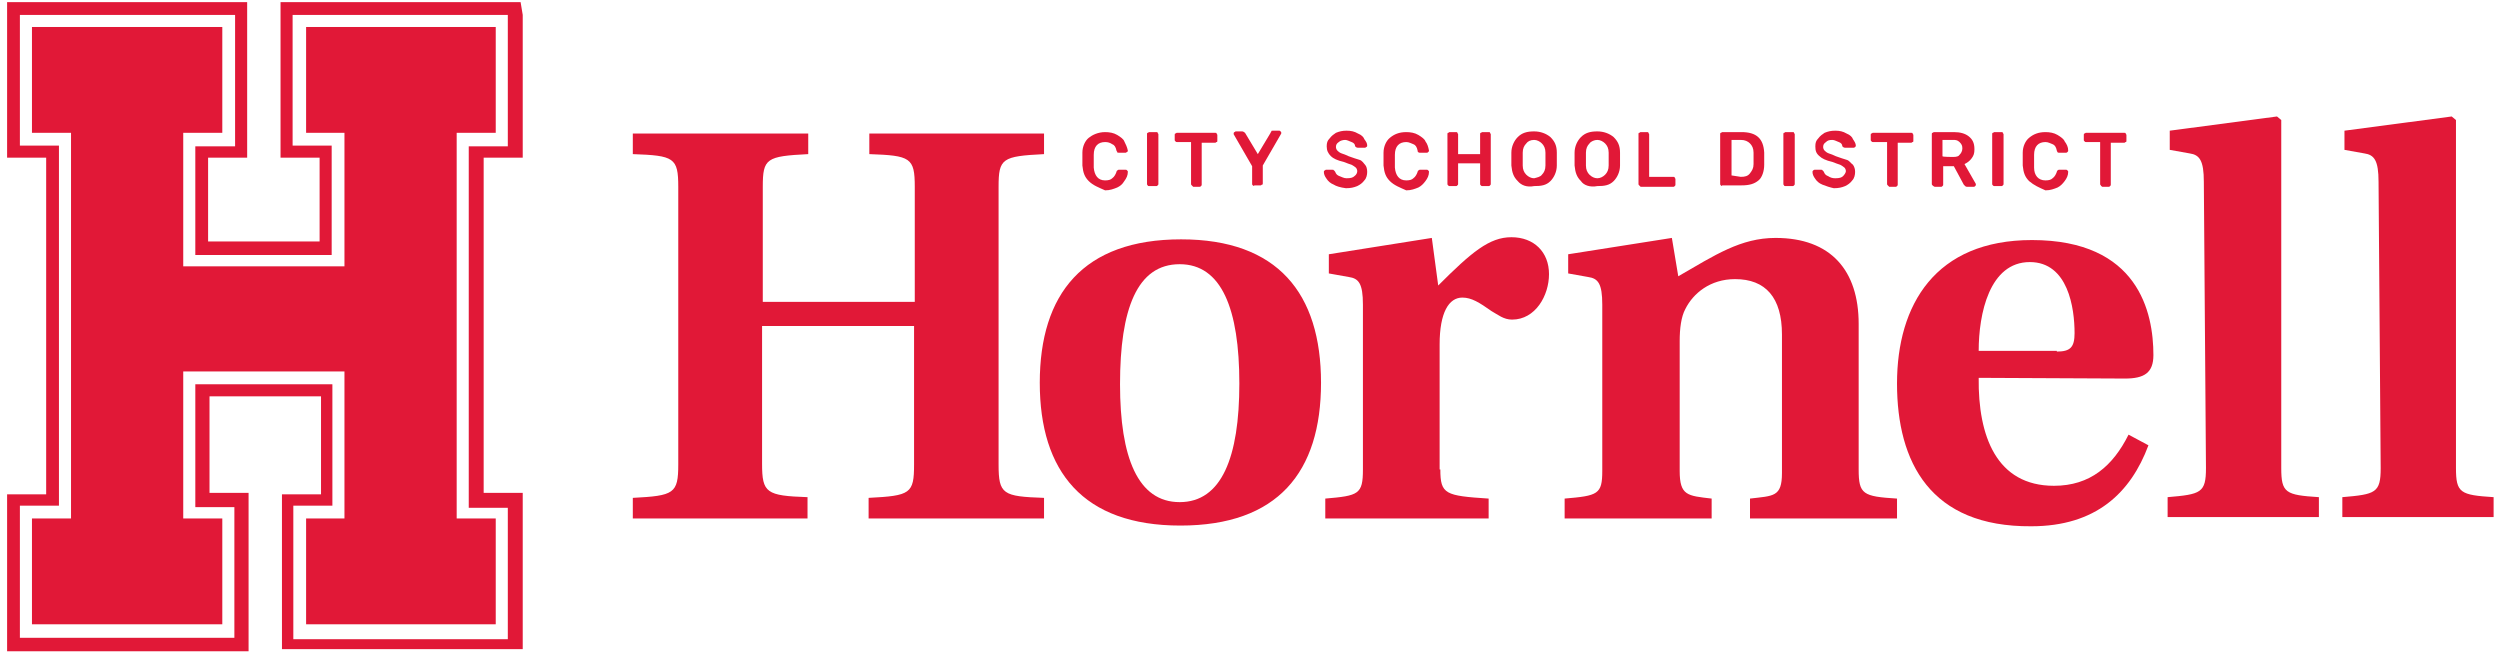
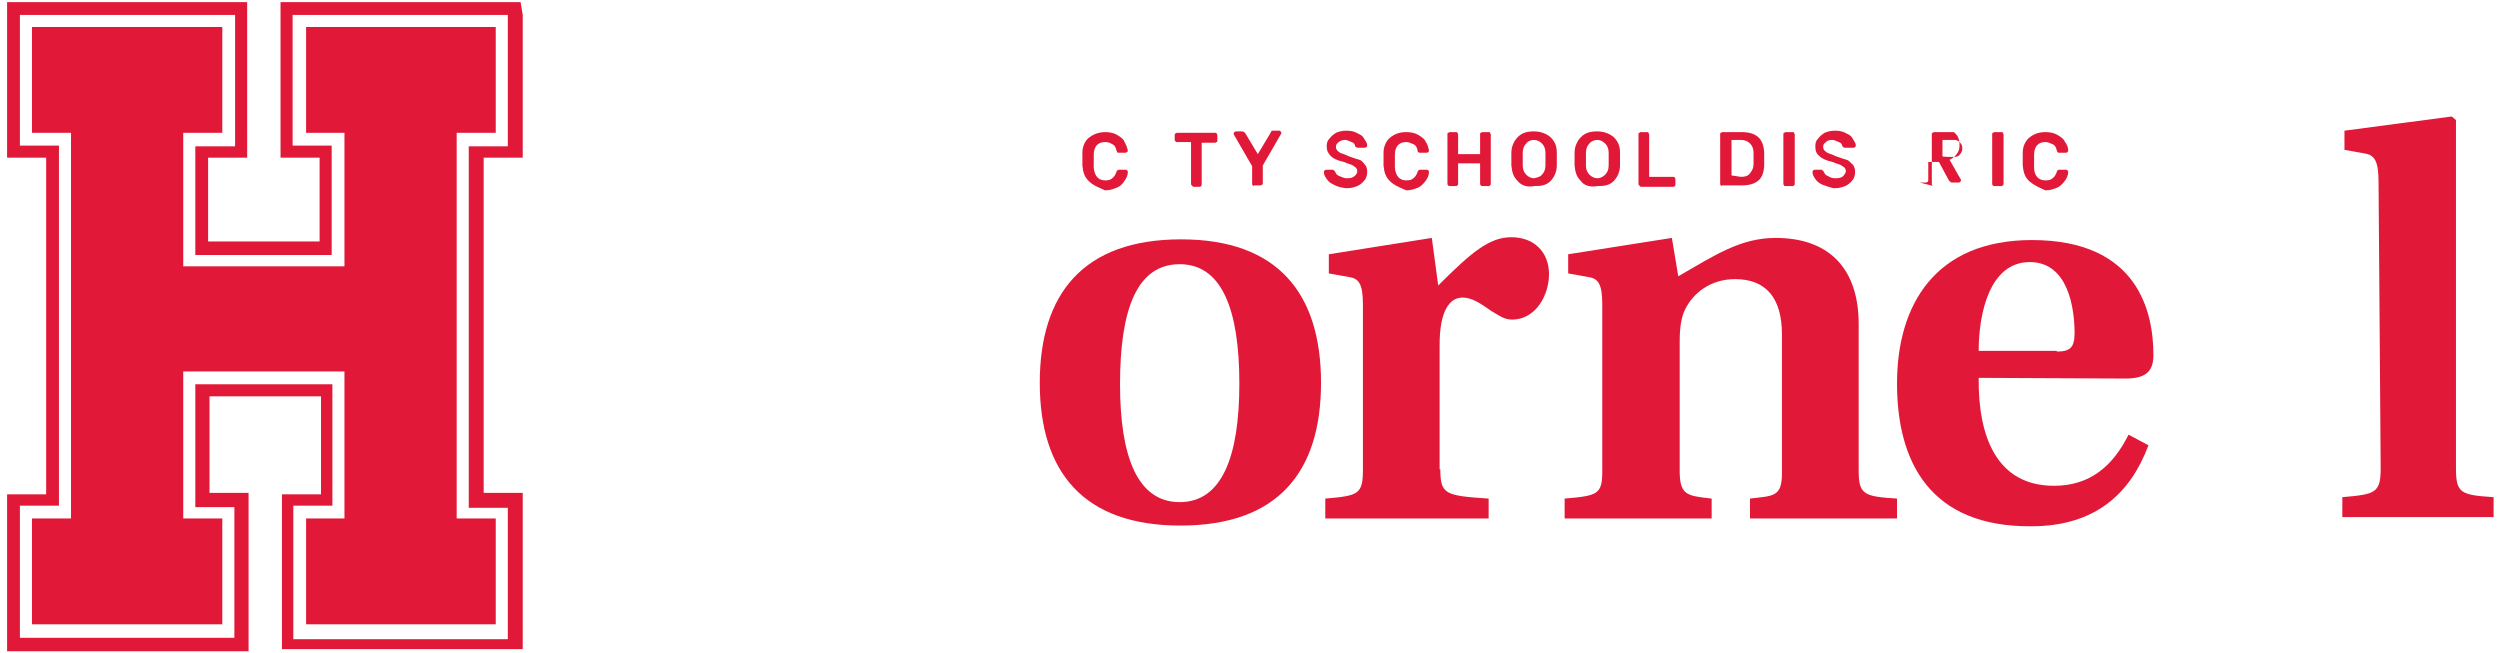
<svg xmlns="http://www.w3.org/2000/svg" version="1.1" id="Layer_3" x="0px" y="0px" viewBox="0 0 352 92" style="enable-background:new 0 0 352 92;" xml:space="preserve">
  <style type="text/css">
	.st0{fill:#E11837;}
</style>
  <g>
    <g>
      <g>
-         <path class="st0" d="M107.3,45.9v19.4c0,4.1,0.6,4.5,6.4,4.7V73H89.1v-2.9c5.8-0.3,6.4-0.6,6.4-4.7V26.3c0-4.1-0.6-4.4-6.4-4.6     v-2.9h24.7v2.9c-5.9,0.3-6.4,0.6-6.4,4.6v16.2h21.4V26.3c0-4.1-0.6-4.4-6.4-4.6v-2.9H147v2.9c-5.9,0.3-6.4,0.6-6.4,4.6v39.1     c0,4.2,0.6,4.5,6.4,4.7V73h-24.7v-2.9c5.9-0.3,6.4-0.6,6.4-4.7V45.9H107.3z" />
        <path class="st0" d="M186,53.9c0,12.6-6.1,20.1-19.8,20.1s-19.8-7.6-19.8-20.1s6.1-20.2,19.9-20.2C179.9,33.7,186,41.3,186,53.9z      M166.1,70.7c5.9,0,8.4-6.3,8.4-16.7c0-10.5-2.5-16.8-8.4-16.8c-6,0-8.4,6.3-8.4,16.9C157.7,64.4,160.2,70.7,166.1,70.7z" />
        <path class="st0" d="M202.8,66.1c0,3.5,0.7,3.7,6.8,4.1V73h-23v-2.8c4.7-0.4,5.3-0.6,5.3-4.1V42.9c0-3-0.6-3.7-2-3.9l-2.8-0.5     v-2.7l14.5-2.3l0.9,6.7c4.7-4.7,7.2-6.8,10.3-6.8c3.2,0,5.3,2.1,5.3,5.2c0,3-1.9,6.4-5.2,6.4c-1.2,0-2-0.7-2.9-1.2     c-1.7-1.2-2.8-1.9-4.1-1.9c-1.9,0-3.2,2.1-3.2,6.6V66.1L202.8,66.1z" />
        <path class="st0" d="M261.7,66.1c0,3.5,0.6,3.8,5.4,4.1V73h-20.7v-2.8c3.3-0.4,4.5-0.2,4.5-3.6V47.1c0-5.2-2.3-7.8-6.6-7.8     c-3.5,0-5.9,2-7,4.2c-0.6,1.1-0.8,2.8-0.8,4.5v18.3c0,3.5,1.1,3.5,4.5,3.9V73h-20.7v-2.8c4.7-0.4,5.3-0.6,5.3-3.9V42.9     c0-3-0.6-3.7-2-3.9l-2.8-0.5v-2.7l14.6-2.3l0.9,5.4c5.2-3,8.8-5.4,13.7-5.4c7.8,0,11.7,4.6,11.7,12.1L261.7,66.1L261.7,66.1z" />
        <path class="st0" d="M278.6,53.2c-0.1,8.2,2.5,15.2,10.6,15.2c5.1,0,8.3-2.8,10.5-7.2l2.8,1.5c-2.5,6.7-7.4,11.4-16.5,11.4     c-14.2,0.1-18.9-9-18.9-20.1s5.4-20.2,19-20.2c15,0,17.1,10.2,17.1,16.2c0,2.5-1.3,3.3-4,3.3L278.6,53.2L278.6,53.2z M289.6,49.5     c1.9,0,2.5-0.6,2.5-2.6c0-3.5-0.9-10-6.3-10c-5.7,0-7.2,7.3-7.2,12.5H289.6L289.6,49.5z" />
-         <path class="st0" d="M310.3,25.6c0-3-0.6-3.8-2-4l-2.8-0.5v-2.7l15.1-2l0.6,0.5v49c0,3.5,0.6,3.8,5.3,4.1v2.8h-21.3v-2.8     c4.7-0.4,5.4-0.6,5.4-4.1L310.3,25.6L310.3,25.6z" />
        <path class="st0" d="M334.9,25.6c0-3-0.6-3.8-2-4l-2.8-0.5v-2.7l15.1-2l0.6,0.5v49c0,3.5,0.6,3.8,5.3,4.1v2.8h-21.3v-2.8     c4.7-0.4,5.4-0.6,5.4-4.1L334.9,25.6L334.9,25.6z" />
      </g>
      <g>
        <path class="st0" d="M153.3,25.5c-0.6-0.6-0.8-1.2-0.9-2.2c0-0.2,0-0.6,0-0.9c0-0.4,0-0.8,0-0.9c0-0.9,0.4-1.7,0.9-2.1     s1.3-0.8,2.3-0.8c0.6,0,1.2,0.1,1.7,0.4c0.5,0.3,0.9,0.6,1,0.9c0.2,0.4,0.4,0.8,0.5,1.3l0,0c0,0.1,0,0.1-0.1,0.2     c-0.1,0-0.1,0.1-0.2,0.1h-1c-0.1,0-0.2,0-0.2-0.1c0-0.1-0.1-0.1-0.1-0.2c-0.1-0.5-0.3-0.8-0.6-0.9c-0.3-0.2-0.6-0.3-1-0.3     c-1,0-1.6,0.6-1.6,1.8c0,0.2,0,0.6,0,0.9c0,0.5,0,0.7,0,0.9c0.1,1.1,0.6,1.8,1.6,1.8c0.5,0,0.8-0.1,1-0.3     c0.3-0.2,0.5-0.6,0.6-0.9c0-0.1,0.1-0.2,0.1-0.2c0.1,0,0.1-0.1,0.2-0.1h1c0.1,0,0.1,0,0.2,0.1c0.1,0.1,0.1,0.1,0.1,0.2     c0,0.5-0.2,0.9-0.5,1.3c-0.3,0.5-0.6,0.7-1,0.9c-0.5,0.2-1,0.4-1.7,0.4C154.7,26.4,153.9,26.1,153.3,25.5z" />
-         <path class="st0" d="M161.6,26.1c-0.1-0.1-0.1-0.1-0.1-0.2v-7c0-0.1,0-0.2,0.1-0.2c0.1,0,0.1-0.1,0.2-0.1h1c0.1,0,0.2,0,0.2,0.1     c0,0.1,0.1,0.1,0.1,0.2v7c0,0.1,0,0.1-0.1,0.2c-0.1,0.1-0.1,0.1-0.2,0.1h-1C161.7,26.2,161.6,26.2,161.6,26.1z" />
        <path class="st0" d="M167.8,26.1c-0.1-0.1-0.1-0.1-0.1-0.2V20h-2c-0.1,0-0.1,0-0.2-0.1c-0.1-0.1-0.1-0.1-0.1-0.2V19     c0-0.1,0-0.2,0.1-0.2c0.1,0,0.1-0.1,0.2-0.1h5.4c0.1,0,0.2,0,0.2,0.1c0,0.1,0.1,0.1,0.1,0.2v0.8c0,0.1,0,0.2-0.1,0.2     c-0.1,0-0.1,0.1-0.2,0.1h-1.9v5.9c0,0.1,0,0.1-0.1,0.2c-0.1,0.1-0.1,0.1-0.2,0.1H168C167.9,26.2,167.9,26.2,167.8,26.1z" />
        <path class="st0" d="M176.4,26.1c-0.1-0.1-0.1-0.1-0.1-0.2v-2.5l-2.6-4.5c0-0.1,0-0.1,0-0.1c0-0.1,0-0.1,0.1-0.2     c0.1,0,0.1-0.1,0.2-0.1h0.9c0.1,0,0.3,0.1,0.4,0.2l1.8,3l1.8-3c0-0.1,0.1-0.1,0.1-0.2c0-0.1,0.1-0.1,0.2-0.1h0.9     c0.1,0,0.1,0,0.2,0.1c0.1,0.1,0.1,0.1,0.1,0.2v0.1l-2.6,4.5v2.5c0,0.1,0,0.2-0.1,0.2c-0.1,0-0.1,0.1-0.2,0.1h-0.9     C176.6,26.2,176.5,26.2,176.4,26.1z" />
        <path class="st0" d="M187.8,26c-0.5-0.2-0.8-0.5-1-0.8c-0.3-0.4-0.4-0.7-0.4-1c0-0.1,0-0.1,0.1-0.2c0.1,0,0.1-0.1,0.2-0.1h0.9     c0.1,0,0.2,0,0.2,0.1c0.1,0,0.1,0.1,0.2,0.2c0.1,0.3,0.3,0.5,0.6,0.6c0.3,0.1,0.6,0.3,1,0.3c0.6,0,0.9-0.1,1.1-0.3     c0.3-0.2,0.4-0.5,0.4-0.7s-0.1-0.4-0.2-0.5c-0.1-0.1-0.4-0.3-0.6-0.4c-0.3-0.1-0.6-0.2-1.1-0.4c-0.9-0.2-1.5-0.5-1.8-0.8     c-0.4-0.4-0.6-0.8-0.6-1.4c0-0.5,0.1-0.8,0.4-1.1c0.3-0.4,0.6-0.6,0.9-0.8c0.5-0.2,0.9-0.3,1.5-0.3c0.6,0,1.1,0.1,1.6,0.4     c0.5,0.2,0.8,0.5,0.9,0.8c0.3,0.4,0.4,0.6,0.4,0.9c0,0.1,0,0.1-0.1,0.2c-0.1,0-0.1,0.1-0.2,0.1h-1c-0.2,0-0.3-0.1-0.4-0.2     c0-0.3-0.2-0.5-0.5-0.6c-0.3-0.1-0.6-0.3-0.9-0.3s-0.7,0.1-0.9,0.3c-0.3,0.2-0.4,0.4-0.4,0.7c0,0.2,0.1,0.4,0.2,0.5     c0.1,0.1,0.3,0.3,0.6,0.4c0.3,0.1,0.6,0.2,1,0.4c0.6,0.2,1.1,0.4,1.5,0.5c0.4,0.1,0.6,0.5,0.8,0.7c0.2,0.2,0.3,0.6,0.3,1     s-0.1,0.9-0.4,1.2c-0.3,0.4-0.6,0.6-1,0.8c-0.5,0.2-0.9,0.3-1.6,0.3C188.7,26.4,188.1,26.2,187.8,26z" />
        <path class="st0" d="M195.7,25.5c-0.6-0.6-0.8-1.2-0.9-2.2c0-0.2,0-0.6,0-0.9c0-0.4,0-0.8,0-0.9c0-0.9,0.4-1.7,0.9-2.1     c0.6-0.5,1.3-0.8,2.3-0.8c0.6,0,1.2,0.1,1.7,0.4c0.5,0.3,0.9,0.6,1,0.9c0.3,0.4,0.4,0.8,0.5,1.3l0,0c0,0.1,0,0.1-0.1,0.2     c-0.1,0.1-0.1,0.1-0.2,0.1h-1c-0.1,0-0.2,0-0.2-0.1c-0.1,0-0.1-0.1-0.1-0.2c-0.1-0.5-0.3-0.8-0.6-0.9s-0.6-0.3-1-0.3     c-1,0-1.6,0.6-1.6,1.8c0,0.2,0,0.6,0,0.9c0,0.5,0,0.7,0,0.9c0.1,1.1,0.6,1.8,1.6,1.8c0.5,0,0.8-0.1,1-0.3     c0.3-0.2,0.5-0.6,0.6-0.9c0-0.1,0.1-0.2,0.1-0.2c0.1,0,0.1-0.1,0.2-0.1h1c0.1,0,0.1,0,0.2,0.1c0.1,0.1,0.1,0.1,0.1,0.2     c0,0.5-0.2,0.9-0.5,1.3s-0.6,0.7-1,0.9c-0.5,0.2-1,0.4-1.7,0.4C197.1,26.4,196.3,26.1,195.7,25.5z" />
        <path class="st0" d="M203.9,26.1c-0.1-0.1-0.1-0.1-0.1-0.2v-7c0-0.1,0-0.2,0.1-0.2c0.1,0,0.1-0.1,0.2-0.1h0.9     c0.1,0,0.2,0,0.2,0.1c0,0.1,0.1,0.1,0.1,0.2v2.8h3.1v-2.8c0-0.1,0-0.2,0.1-0.2c0.1,0,0.1-0.1,0.2-0.1h0.9c0.1,0,0.2,0,0.2,0.1     c0,0.1,0.1,0.1,0.1,0.2v7c0,0.1,0,0.1-0.1,0.2c-0.1,0.1-0.1,0.1-0.2,0.1h-0.9c-0.1,0-0.1,0-0.2-0.1c-0.1-0.1-0.1-0.1-0.1-0.2V23     h-3.1v2.9c0,0.1,0,0.1-0.1,0.2c-0.1,0.1-0.1,0.1-0.2,0.1h-0.9C204,26.2,204,26.2,203.9,26.1z" />
        <path class="st0" d="M213.7,25.5c-0.6-0.6-0.8-1.2-0.9-2.2c0-0.2,0-0.6,0-0.9c0-0.5,0-0.7,0-0.9c0-0.9,0.4-1.7,0.9-2.2     c0.6-0.6,1.3-0.8,2.3-0.8c0.9,0,1.7,0.3,2.3,0.8c0.6,0.6,0.9,1.2,0.9,2.2c0,0.5,0,0.7,0,0.9s0,0.6,0,0.9c0,0.9-0.4,1.7-0.9,2.2     c-0.6,0.6-1.3,0.7-2.3,0.7C215,26.4,214.2,26.1,213.7,25.5z M217.1,24.6c0.3-0.3,0.5-0.7,0.5-1.3c0-0.5,0-0.7,0-0.9s0-0.5,0-0.9     c0-0.6-0.2-1-0.5-1.3s-0.7-0.5-1.1-0.5c-0.5,0-0.9,0.2-1.1,0.5c-0.3,0.3-0.5,0.7-0.5,1.3c0,0.2,0,0.6,0,0.9c0,0.4,0,0.7,0,0.9     c0,0.6,0.2,1,0.5,1.3c0.3,0.3,0.7,0.5,1.1,0.5C216.4,25,216.9,24.9,217.1,24.6z" />
        <path class="st0" d="M222.6,25.5c-0.6-0.6-0.8-1.2-0.9-2.2c0-0.2,0-0.6,0-0.9c0-0.5,0-0.7,0-0.9c0-0.9,0.4-1.7,0.9-2.2     c0.6-0.6,1.3-0.8,2.3-0.8c0.9,0,1.7,0.3,2.3,0.8c0.6,0.6,0.9,1.2,0.9,2.2c0,0.5,0,0.7,0,0.9s0,0.6,0,0.9c0,0.9-0.4,1.7-0.9,2.2     c-0.6,0.6-1.3,0.7-2.3,0.7C223.9,26.4,223,26.1,222.6,25.5z M226,24.6c0.3-0.3,0.5-0.7,0.5-1.3c0-0.5,0-0.7,0-0.9s0-0.5,0-0.9     c0-0.6-0.2-1-0.5-1.3c-0.3-0.3-0.7-0.5-1.1-0.5s-0.9,0.2-1.1,0.5c-0.3,0.3-0.5,0.7-0.5,1.3c0,0.2,0,0.6,0,0.9c0,0.4,0,0.7,0,0.9     c0,0.6,0.2,1,0.5,1.3c0.3,0.3,0.7,0.5,1.1,0.5S225.7,24.9,226,24.6z" />
        <path class="st0" d="M230.8,26.1c-0.1-0.1-0.1-0.1-0.1-0.2v-7c0-0.1,0-0.2,0.1-0.2c0.1,0,0.1-0.1,0.2-0.1h0.9     c0.1,0,0.2,0,0.2,0.1c0,0.1,0.1,0.1,0.1,0.2v6h3.4c0.1,0,0.2,0,0.2,0.1c0,0.1,0.1,0.1,0.1,0.2v0.8c0,0.1,0,0.1-0.1,0.2     c-0.1,0.1-0.1,0.1-0.2,0.1H231C230.9,26.2,230.9,26.2,230.8,26.1z" />
        <path class="st0" d="M242.3,26.1c-0.1-0.1-0.1-0.1-0.1-0.2v-7c0-0.1,0-0.2,0.1-0.2c0.1,0,0.1-0.1,0.2-0.1h2.7     c2.1,0,3.1,0.9,3.2,2.9c0,0.5,0,0.7,0,0.9c0,0.1,0,0.5,0,0.8c0,0.9-0.3,1.8-0.8,2.2c-0.6,0.5-1.3,0.7-2.4,0.7h-2.7     C242.4,26.2,242.3,26.2,242.3,26.1z M245.1,24.9c0.6,0,1-0.1,1.3-0.5c0.3-0.4,0.5-0.7,0.5-1.3c0-0.5,0-0.7,0-0.8s0-0.4,0-0.8     c0-0.6-0.2-1-0.5-1.3s-0.7-0.5-1.3-0.5h-1.3v5L245.1,24.9L245.1,24.9z" />
        <path class="st0" d="M251.2,26.1c-0.1-0.1-0.1-0.1-0.1-0.2v-7c0-0.1,0-0.2,0.1-0.2c0.1,0,0.1-0.1,0.2-0.1h1c0.1,0,0.2,0,0.2,0.1     c0,0.1,0.1,0.1,0.1,0.2v7c0,0.1,0,0.1-0.1,0.2c-0.1,0.1-0.1,0.1-0.2,0.1h-1C251.3,26.2,251.2,26.2,251.2,26.1z" />
        <path class="st0" d="M256.6,26c-0.5-0.2-0.8-0.5-1-0.8c-0.3-0.4-0.4-0.7-0.4-1c0-0.1,0-0.1,0.1-0.2c0,0,0.1-0.1,0.2-0.1h0.9     c0.1,0,0.2,0,0.2,0.1c0.1,0,0.1,0.1,0.2,0.2c0.1,0.3,0.3,0.5,0.6,0.6c0.3,0.2,0.6,0.3,1,0.3c0.6,0,0.9-0.1,1.1-0.3     s0.4-0.5,0.4-0.7s-0.1-0.4-0.2-0.5c-0.1-0.1-0.4-0.3-0.6-0.4c-0.3-0.1-0.6-0.2-1.1-0.4c-0.9-0.2-1.5-0.5-1.8-0.8     c-0.5-0.4-0.6-0.8-0.6-1.4c0-0.5,0.1-0.8,0.4-1.1c0.3-0.4,0.6-0.6,0.9-0.8c0.5-0.2,0.9-0.3,1.5-0.3c0.6,0,1.1,0.1,1.6,0.4     c0.5,0.2,0.8,0.5,0.9,0.8c0.2,0.3,0.4,0.6,0.4,0.9c0,0.1,0,0.1-0.1,0.2c0,0-0.1,0.1-0.2,0.1h-1.2c-0.2,0-0.3-0.1-0.4-0.2     c0-0.3-0.2-0.5-0.5-0.6c-0.3-0.1-0.6-0.3-0.9-0.3c-0.5,0-0.7,0.1-0.9,0.3c-0.3,0.2-0.4,0.4-0.4,0.7c0,0.2,0.1,0.4,0.2,0.5     c0.1,0.1,0.3,0.3,0.6,0.4s0.6,0.2,1,0.4c0.6,0.2,1.1,0.4,1.5,0.5c0.4,0.1,0.6,0.5,0.9,0.7c0.2,0.3,0.3,0.6,0.3,1     s-0.1,0.9-0.4,1.2c-0.3,0.4-0.6,0.6-1,0.8c-0.5,0.2-0.9,0.3-1.6,0.3C257.7,26.4,257.1,26.2,256.6,26z" />
-         <path class="st0" d="M265.8,26.1c-0.1-0.1-0.1-0.1-0.1-0.2V20h-2c-0.1,0-0.1,0-0.2-0.1c-0.1-0.1-0.1-0.1-0.1-0.2V19     c0-0.1,0-0.2,0.1-0.2c0.1,0,0.1-0.1,0.2-0.1h5.4c0.1,0,0.2,0,0.2,0.1c0,0.1,0.1,0.1,0.1,0.2v0.8c0,0.1,0,0.2-0.1,0.2     c-0.1,0-0.1,0.1-0.2,0.1h-1.9v5.9c0,0.1,0,0.1-0.1,0.2c-0.1,0.1-0.1,0.1-0.2,0.1H266C265.9,26.2,265.9,26.2,265.8,26.1z" />
-         <path class="st0" d="M272.1,26.1C272,26,272,26,272,25.9v-7c0-0.1,0-0.2,0.1-0.2c0.1,0,0.1-0.1,0.2-0.1h2.8     c0.9,0,1.6,0.2,2.1,0.6c0.5,0.4,0.8,0.9,0.8,1.8c0,0.6-0.1,0.9-0.4,1.3c-0.3,0.4-0.6,0.6-1,0.8l1.6,2.8v0.1c0,0.1,0,0.1-0.1,0.2     c-0.1,0.1-0.1,0.1-0.2,0.1h-0.9c-0.1,0-0.2,0-0.3-0.1c-0.1-0.1-0.1-0.1-0.2-0.2l-1.4-2.6h-1.5v2.6c0,0.1,0,0.1-0.1,0.2     c-0.1,0.1-0.1,0.1-0.2,0.1h-0.9C272.2,26.2,272.2,26.2,272.1,26.1z M275,22.1c0.5,0,0.8-0.1,0.9-0.3c0.2-0.2,0.4-0.5,0.4-0.9     s-0.1-0.6-0.4-0.9c-0.3-0.3-0.6-0.3-0.9-0.3h-1.5v2.3C273.5,22.1,275,22.1,275,22.1z" />
+         <path class="st0" d="M272.1,26.1C272,26,272,26,272,25.9v-7c0-0.1,0-0.2,0.1-0.2c0.1,0,0.1-0.1,0.2-0.1h2.8     c0.5,0.4,0.8,0.9,0.8,1.8c0,0.6-0.1,0.9-0.4,1.3c-0.3,0.4-0.6,0.6-1,0.8l1.6,2.8v0.1c0,0.1,0,0.1-0.1,0.2     c-0.1,0.1-0.1,0.1-0.2,0.1h-0.9c-0.1,0-0.2,0-0.3-0.1c-0.1-0.1-0.1-0.1-0.2-0.2l-1.4-2.6h-1.5v2.6c0,0.1,0,0.1-0.1,0.2     c-0.1,0.1-0.1,0.1-0.2,0.1h-0.9C272.2,26.2,272.2,26.2,272.1,26.1z M275,22.1c0.5,0,0.8-0.1,0.9-0.3c0.2-0.2,0.4-0.5,0.4-0.9     s-0.1-0.6-0.4-0.9c-0.3-0.3-0.6-0.3-0.9-0.3h-1.5v2.3C273.5,22.1,275,22.1,275,22.1z" />
        <path class="st0" d="M280.6,26.1c-0.1-0.1-0.1-0.1-0.1-0.2v-7c0-0.1,0-0.2,0.1-0.2c0.1,0,0.1-0.1,0.2-0.1h1c0.1,0,0.2,0,0.2,0.1     c0,0.1,0.1,0.1,0.1,0.2v7c0,0.1,0,0.1-0.1,0.2c-0.1,0.1-0.1,0.1-0.2,0.1h-1C280.7,26.2,280.7,26.2,280.6,26.1z" />
        <path class="st0" d="M285.7,25.5c-0.6-0.6-0.8-1.2-0.9-2.2c0-0.2,0-0.6,0-0.9c0-0.4,0-0.8,0-0.9c0-0.9,0.4-1.7,0.9-2.1     c0.6-0.5,1.3-0.8,2.3-0.8c0.6,0,1.2,0.1,1.7,0.4c0.5,0.3,0.9,0.6,1,0.9c0.3,0.4,0.5,0.8,0.5,1.3l0,0c0,0.1,0,0.1-0.1,0.2     c-0.1,0.1-0.1,0.1-0.2,0.1h-1c-0.1,0-0.2,0-0.2-0.1c0,0-0.1-0.1-0.1-0.2c-0.1-0.5-0.3-0.8-0.6-0.9s-0.6-0.3-1-0.3     c-1,0-1.6,0.6-1.6,1.8c0,0.2,0,0.6,0,0.9c0,0.5,0,0.7,0,0.9c0,1.1,0.6,1.8,1.6,1.8c0.5,0,0.8-0.1,1-0.3c0.3-0.2,0.5-0.6,0.6-0.9     c0-0.1,0.1-0.2,0.1-0.2s0.1-0.1,0.2-0.1h1c0.1,0,0.1,0,0.2,0.1c0.1,0.1,0.1,0.1,0.1,0.2c0,0.5-0.2,0.9-0.5,1.3s-0.6,0.7-1,0.9     c-0.5,0.2-1,0.4-1.7,0.4C287.1,26.4,286.4,26.1,285.7,25.5z" />
-         <path class="st0" d="M295.8,26.1c-0.1-0.1-0.1-0.1-0.1-0.2V20h-2c-0.1,0-0.1,0-0.2-0.1c-0.1-0.1-0.1-0.1-0.1-0.2V19     c0-0.1,0-0.2,0.1-0.2s0.1-0.1,0.2-0.1h5.4c0.1,0,0.2,0,0.2,0.1c0,0.1,0.1,0.1,0.1,0.2v0.8c0,0.1,0,0.2-0.1,0.2     c-0.1,0-0.1,0.1-0.2,0.1h-1.9v5.9c0,0.1,0,0.1-0.1,0.2c-0.1,0.1-0.1,0.1-0.2,0.1H296C295.9,26.2,295.8,26.2,295.8,26.1z" />
      </g>
    </g>
    <g>
      <path class="st0" d="M71.5,2.1v1.8v14.9v1.8h-1.8H66v50.9h3.7h1.8v1.8v14.9V90h-1.8H43.1h-1.8v-1.8V73v-1.8h1.8h3.7V54.1h-9.7    h-2.5h-7.1v17.3h3.7h1.8v1.8V88v1.8h-1.8H4.5H2.8V88V73v-1.8h1.8h3.7V20.5H4.5H2.8v-1.8V3.8V2.1h1.8h26.7h1.8v1.8v14.9v1.8h-1.8    h-3.8v15.3h7.1h2.5h9.6V20.5H43h-1.8v-1.8V3.8V2.1H43h26.7H71.5 M73.3,0.3h-1.8h-1.8H43.1h-1.8h-1.8v1.8v1.8v14.9v1.8v1.6h1.8h1.8    H45V34h-7.8h-2.5h-5.4V22.2h1.9h1.8h1.8v-1.8v-1.8V3.8V2.1V0.3h-1.8h-1.7H4.5H2.8H1v1.8v1.8v14.9v1.8v1.6h1.8h1.8h1.9v47.4H4.6    H2.8H1v1.8v1.8v14.9v1.8v1.8h1.8h1.8h26.7h1.8H35v-1.8v-1.8V73v-1.8v-1.8h-1.8h-1.8h-1.9V55.8h5.4h2.5h7.8v13.8h-1.9h-1.8h-1.8    v1.8v1.8V88v1.8v1.6h1.8h1.8H70h1.8h1.8v-1.8v-1.8V73v-1.8v-1.8h-1.8H70h-1.9V22.2H70h1.8h1.8v-1.8v-1.8V3.8V2.1L73.3,0.3    L73.3,0.3z" />
      <polygon class="st0" points="69.8,18.7 69.8,3.8 43.1,3.8 43.1,18.7 48.5,18.7 48.5,37.5 37.1,37.5 34.7,37.5 25.8,37.5     25.8,18.7 31.3,18.7 31.3,3.8 4.5,3.8 4.5,18.7 10,18.7 10,73 4.5,73 4.5,87.9 31.3,87.9 31.3,73 25.8,73 25.8,52.3 34.7,52.3     37.1,52.3 48.5,52.3 48.5,73 43.1,73 43.1,87.9 69.8,87.9 69.8,73 64.3,73 64.3,18.7   " />
    </g>
  </g>
</svg>